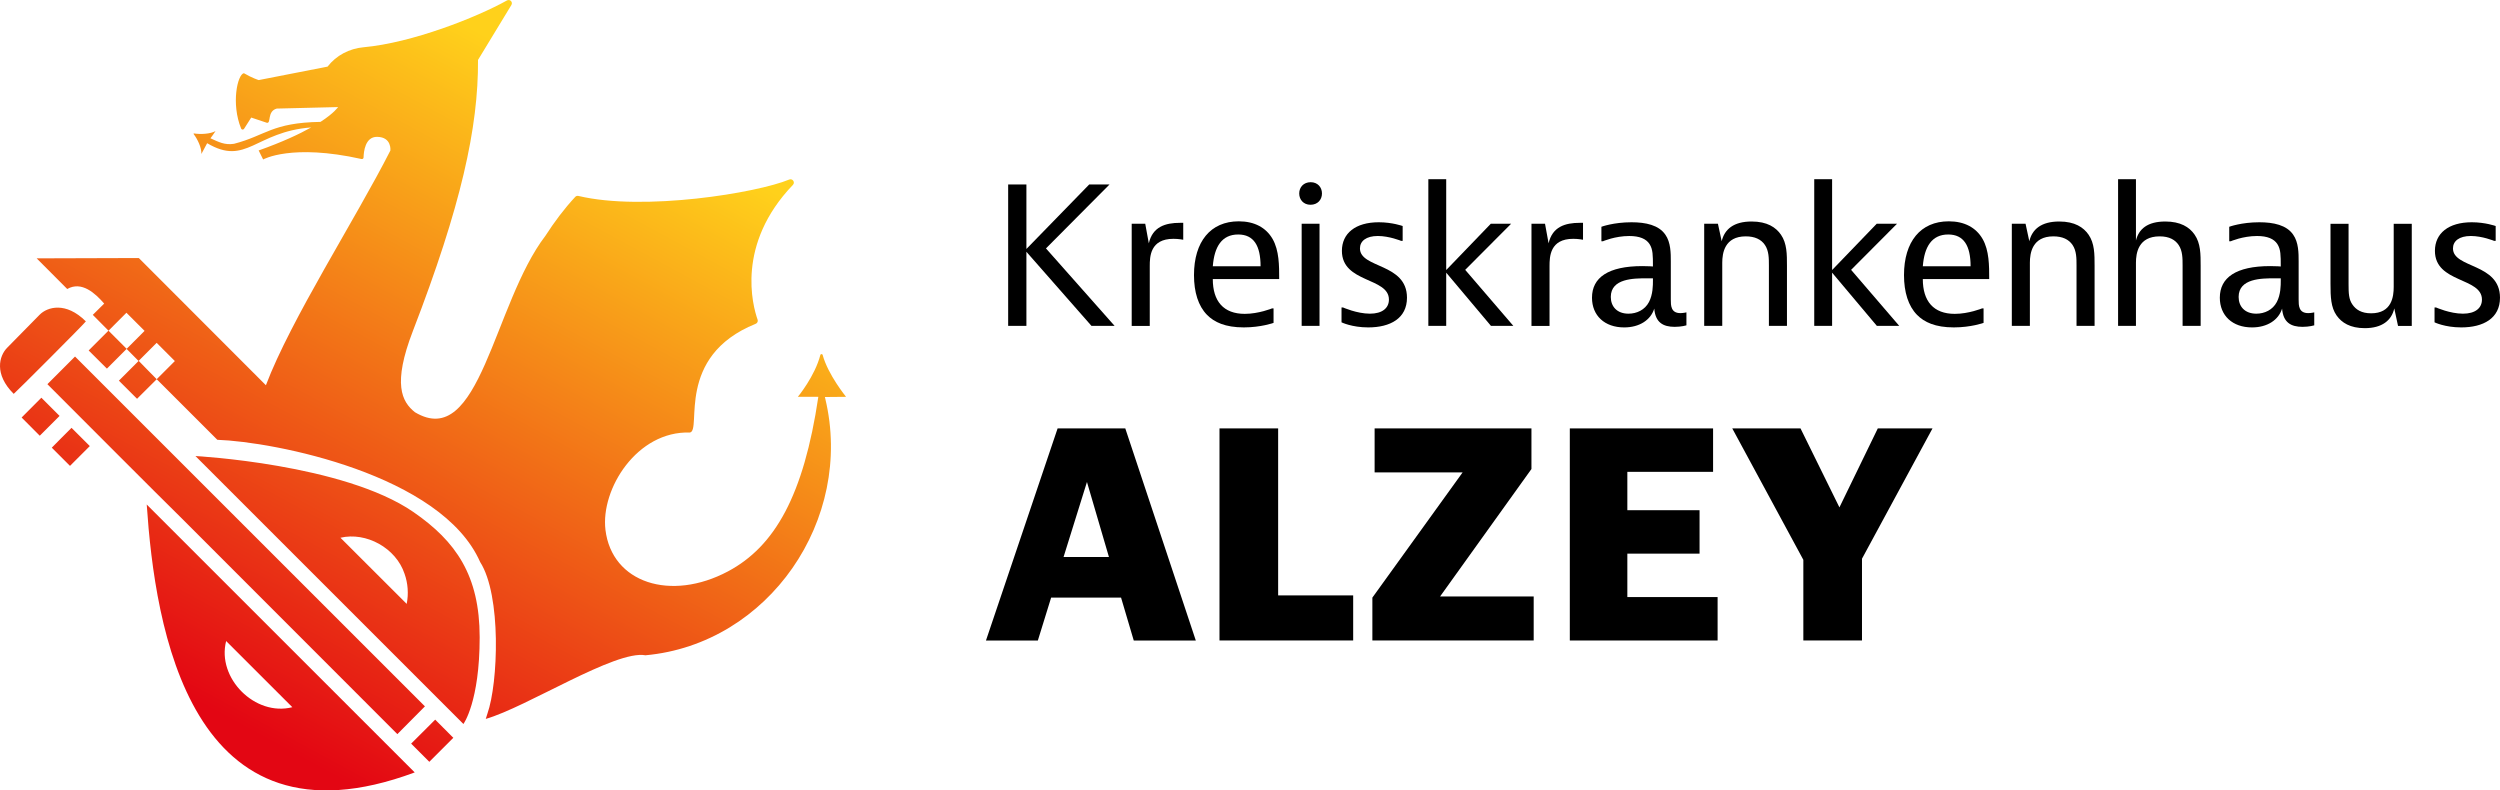
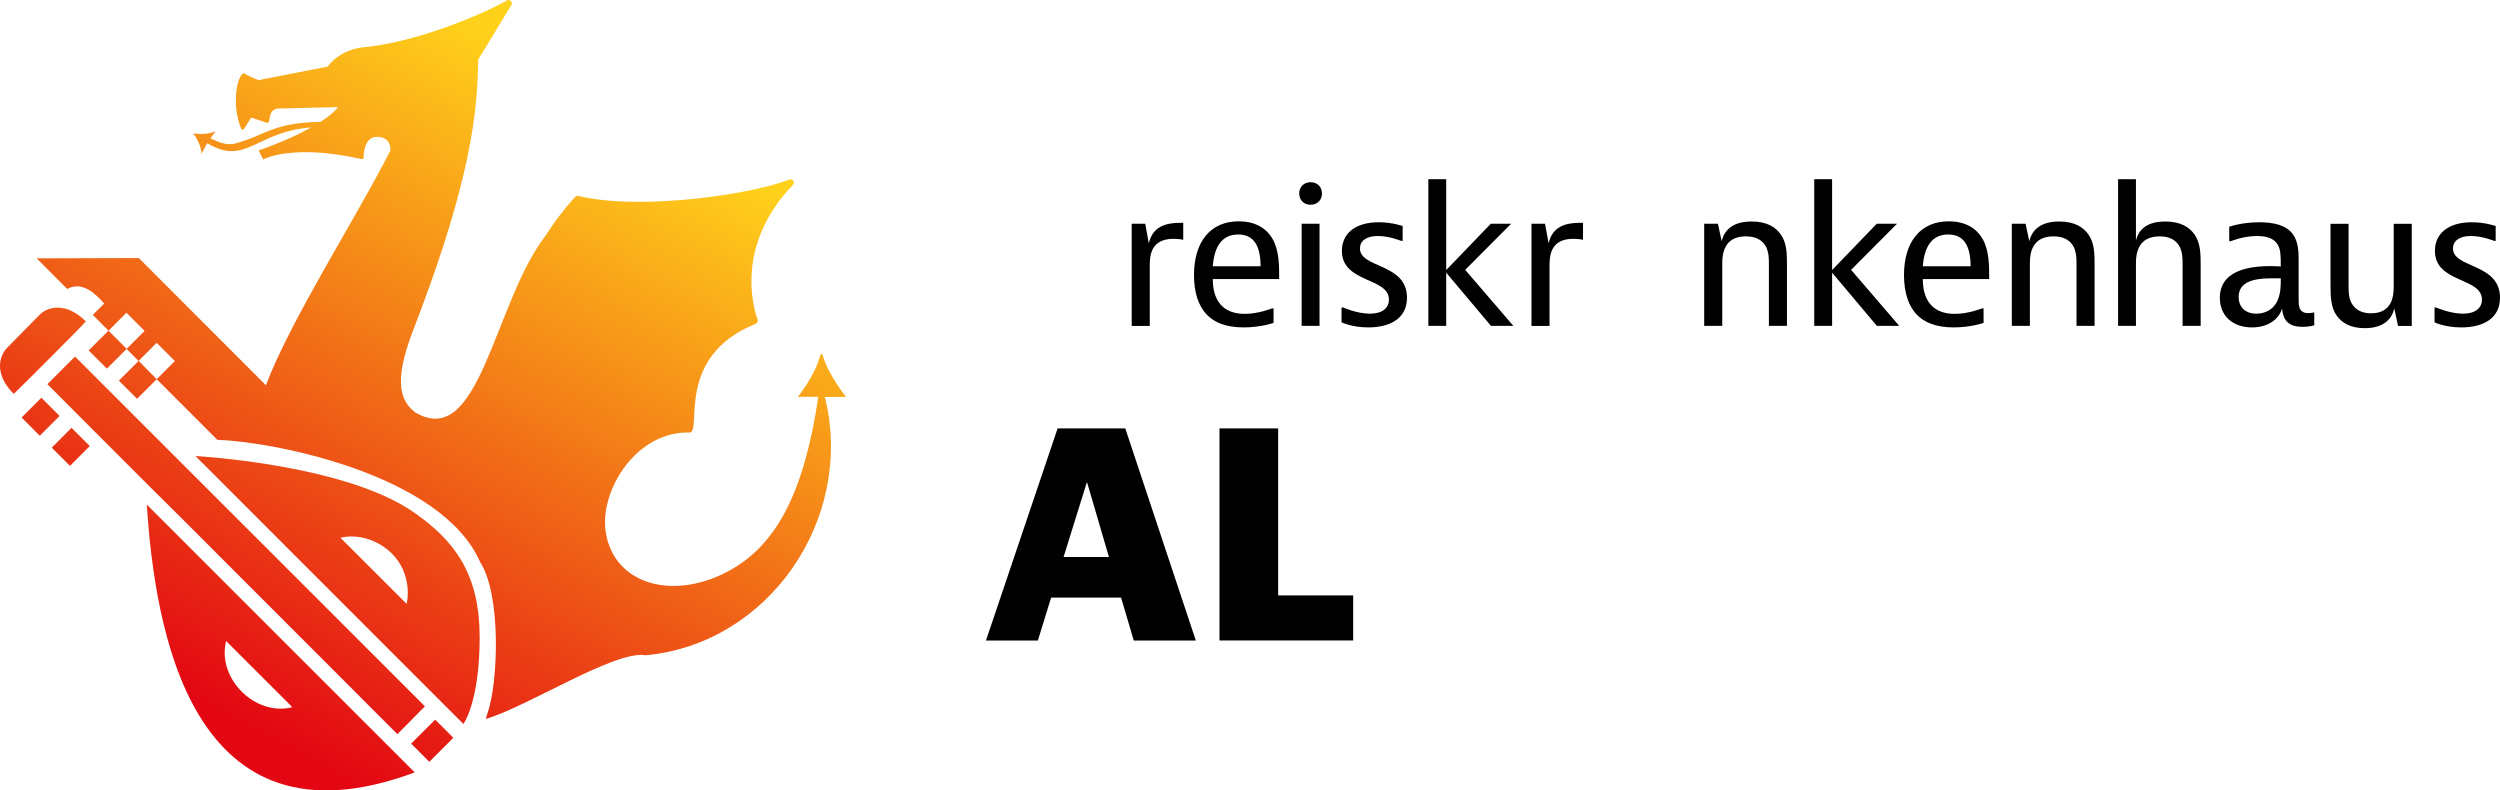
<svg xmlns="http://www.w3.org/2000/svg" id="Ebene_2" viewBox="0 0 779.998 246.61">
  <defs>
    <linearGradient id="Unbenannter_Verlauf_3" x1="72.097" y1="241.979" x2="180.123" y2="43.831" gradientTransform="translate(3.732 -14.787) rotate(-.127)" gradientUnits="userSpaceOnUse">
      <stop offset="0" stop-color="#e30613" />
      <stop offset="1" stop-color="#ffd11b" />
    </linearGradient>
  </defs>
  <g id="Components">
    <g id="_6f2e2a8e-5e63-444d-8b48-6e69e6c4180a_1">
      <path d="M263.968,123.805s-5.63-6.89-7.31-13.09c-.08-.32-.62-.31-.7,0-1.73,6.71-7.03,13.09-7.03,13.09h6.39c-4.57,30.76-13.57,46.68-28.18,54.46-17.87,9.51-36.25,3.61-38.24-12.96-1.52-12.74,9.84-30.9,26.36-30.36,3.81-.65-4.73-23.73,20.49-33.91.53-.2.81-.77.62-1.3-1.55-4.39-6.79-23.48,11.02-42.05.78-.8-.12-2.09-1.15-1.67-10.02,4.18-45.41,9.97-65.77,5.12-.35-.09-.74.02-.99.29-3.42,3.67-6.5,7.79-9.3,12.13-16.29,21.28-20.42,67.22-40.72,55.06-4.14-3.29-7.01-8.83-.64-25.34,15-38.89,20.45-63.47,20.32-84.58l10.41-17.13c.55-.9-.44-1.94-1.37-1.43-9.52,5.32-29.64,13.24-44.76,14.61-4.41.4-8.52,2.53-11.22,6.04l-21.48,4.2s-2.01-.61-4.63-2.15c-1.99.38-4.03,9.48-.86,17.27.16.39.69.45.91.09l2.24-3.52,4.9,1.64c1.4.2-.03-3.53,3.04-4.44l19.15-.47s-1.11,1.79-5.47,4.62c-15.19.24-17.1,4.28-26.99,6.84-2.94.45-4.76-.56-7.35-1.72,0,0,.98-1.28,1.59-2.25-1.61.9-4.65,1.07-6.69.74-.13-.03-.21.11-.13.21,1.2,1.58,2.5,4.25,2.4,6.19.59-1.1,1.8-3.36,1.8-3.36,12.22,7.24,14.95-3.58,32.46-4.92-3.71,2.09-8.98,4.55-16.39,7.19l1.4,2.81s8.78-5.04,30.7-.14c.32.07.63-.16.63-.49.04-1.73.47-6.48,4.23-6.43,4.62.06,4.14,4.26,4.14,4.26-10.78,21.24-31.08,52.71-38.84,73.24l-39.65-39.69-31.87.1,9.53,9.56c4.51-2.57,8.73,1.33,11.53,4.55l-3.55,3.52,4.89,4.93-6.18,6.18,5.69,5.66.22-.21,5.93-5.94,3.73,3.77-6.14,6.14,5.67,5.66.23-.24,5.9-5.87s-5.62-5.68-5.62-5.73l.23-.24,5.37-5.38,5.68,5.68-5.66,5.66v.01l18.91,18.9c17.64.6,69.96,10.77,81.99,38.12,6.69,10.4,5.65,37.76,2.28,47.32-.17.6-.35,1.14-.52,1.64,12.68-3.61,40.51-21.58,49.82-19.85,38.44-3.5,65.14-42.37,56.12-80.02-.05-.23-.09-.43-.13-.56l6.61-.06ZM39.518,108.835l-5.66-5.66,5.59-5.6,5.66,5.66M22.318,133.485c0,.02-6.16,6.13-6.16,6.19l5.68,5.68,6.18-6.18-5.7-5.69ZM45.778,157.405c2.58,38.24,13.36,109.73,83.61,83.59l-83.61-83.59ZM70.558,200.005l20.65,20.64c-11.58,2.98-23.63-9.03-20.65-20.64ZM128.978,159.745c-21.76-15-68-17.46-68-17.46l83.61,83.6s5.07-6.87,5.07-27.08c-.02-19.25-7.36-29.87-20.68-39.06ZM126.888,188.415l-20.67-20.64c8.03-1.9,17.33,3.2,20,11.24,1.06,2.96,1.3,6.28.67,9.4ZM135.778,224.525l-7.5,7.49,5.67,5.67,7.49-7.49-5.66-5.67ZM23.408,111.235l-8.62,8.63c7.94,7.95,34.54,34.63,42.02,41.97l67.17,67.21,8.6-8.66L23.408,111.235ZM12.398,98.165c-6.18,6.2-3.96,4.11-10.14,10.31-2.54,2.55-4.15,8.27,2.02,14.41.17,0,22.51-22.34,22.51-22.62-6.26-6.23-12-4.5-14.39-2.1ZM12.908,124.085l-6.16,6.18,5.66,5.68,6.18-6.18c-.3-.26-5.68-5.68-5.68-5.68Z" style="fill:url(#Unbenannter_Verlauf_3);" />
      <path d="M351.09,133.669h-21.12l-22.35,66.17h16.19l4.14-13.38h21.82l3.96,13.38h19.36l-22-66.17ZM331.83,173.789l7.3-23.41,6.86,23.41h-14.16Z" />
      <path d="M398.78,133.664v52.09h23.41v14.08h-41.71v-66.17h18.3Z" />
-       <path d="M477.81,146.334l-28.51,39.77h29.21v13.73h-50.33v-13.38l28.16-39.07h-27.46v-13.73h48.93v12.68Z" />
-       <path d="M534.48,133.664v13.55h-26.75v11.97h22.53v13.55h-22.53v13.55h28.16v13.55h-46.11v-66.17h44.7,0Z" />
-       <path d="M561.76,133.664l12.14,24.64,11.97-24.64h17.07l-22,40.65v25.52h-18.3v-25.17l-22.18-41.01h21.3v.01Z" />
-       <path d="M320.238,57.549v20.129l19.601-20.129h6.338l-19.835,19.953,21.42,24.178h-7.218l-20.305-23.122v23.122h-5.693v-44.131h5.693Z" />
      <path d="M369.17,74.803s-1.408-.293-3.052-.293c-7.277,0-7.394,5.575-7.394,8.509v18.662h-5.634v-31.866h4.225l1.115,6.104c1.173-5.165,5.164-6.397,9.742-6.397h.998v5.282Z" />
      <path d="M397.348,100.742s-3.932,1.409-9.273,1.409c-5.81,0-9.273-1.644-11.502-3.932-2.699-2.758-4.049-7.043-4.049-12.383,0-10.446,5.165-16.784,13.967-16.784,4.871,0,8.509,1.937,10.563,5.516,2.054,3.58,2.054,8.334,2.054,12.5h-20.716c0,6.925,3.345,10.857,9.977,10.857,4.343,0,8.509-1.702,8.509-1.702h.47v4.519ZM393.298,83.078c0-6.397-2.113-9.918-6.984-9.918-5.106,0-7.453,3.814-7.922,9.918h14.906Z" />
      <path d="M412.455,60.366c0,1.937-1.35,3.521-3.58,3.521-2.171,0-3.521-1.585-3.521-3.521s1.35-3.521,3.58-3.521c2.171,0,3.521,1.585,3.521,3.521ZM411.692,69.814v31.866h-5.575v-31.866h5.575Z" />
      <path d="M437.628,75.155h-.47s-3.697-1.526-7.277-1.526c-3.639,0-5.575,1.585-5.575,3.873,0,6.279,14.671,4.519,14.671,15.376,0,6.455-5.223,9.273-12.089,9.273-5.106,0-8.333-1.585-8.333-1.585v-4.636h.469s4.343,1.937,8.392,1.937c3.873,0,5.927-1.761,5.927-4.401,0-6.984-14.671-5.106-14.671-15.2,0-5.457,4.226-8.92,11.502-8.92,4.225,0,7.453,1.173,7.453,1.173v4.636Z" />
      <path d="M451.216,55.906v28.345l13.908-14.437h6.338l-14.319,14.378,15.023,17.488h-6.983l-13.967-16.608v16.608h-5.575v-45.774h5.575Z" />
      <path d="M493.899,74.803s-1.408-.293-3.052-.293c-7.277,0-7.394,5.575-7.394,8.509v18.662h-5.634v-31.866h4.225l1.115,6.104c1.173-5.165,5.164-6.397,9.742-6.397h.998v5.282Z" />
-       <path d="M499.636,70.754s3.756-1.408,9.39-1.408c4.461,0,8.51.88,10.563,3.873,1.702,2.406,1.702,5.81,1.702,8.334v11.913c0,1.819,0,4.225,2.993,4.225.88,0,1.878-.235,1.878-.235v4.049s-1.526.47-3.639.47c-3.639,0-6.045-1.35-6.396-5.692-1.115,3.58-4.637,5.869-9.39,5.869-6.104,0-10.036-3.697-10.036-9.273,0-6.279,5.047-9.859,15.728-9.859,1.937,0,3.286.118,3.286.118,0-3.462,0-5.34-1.056-6.984-1.057-1.643-3.11-2.523-6.339-2.523-4.46,0-8.216,1.644-8.216,1.644h-.469v-4.519ZM508.087,97.866c2.582,0,5.106-1.174,6.396-3.639,1.232-2.347,1.232-5.223,1.232-6.69v-.704h-1.878c-4.049,0-11.268,0-11.268,5.81,0,2.993,1.937,5.223,5.517,5.223Z" />
      <path d="M535.993,69.814l1.174,5.458c.88-3.756,3.756-6.162,9.331-6.162,4.871,0,7.57,1.819,9.155,4.108,1.878,2.7,1.878,6.104,1.878,9.683v18.779h-5.634v-18.838c0-2.23,0-4.578-1.232-6.397-1.174-1.76-3.169-2.699-5.986-2.699-6.632,0-7.336,5.282-7.336,8.216v19.718h-5.634v-31.866h4.284Z" />
      <path d="M571.616,55.906v28.345l13.908-14.437h6.339l-14.319,14.378,15.023,17.488h-6.983l-13.968-16.608v16.608h-5.575v-45.774h5.575Z" />
      <path d="M618.872,100.742s-3.932,1.409-9.273,1.409c-5.81,0-9.273-1.644-11.502-3.932-2.7-2.758-4.05-7.043-4.05-12.383,0-10.446,5.164-16.784,13.967-16.784,4.871,0,8.51,1.937,10.563,5.516,2.055,3.58,2.055,8.334,2.055,12.5h-20.716c0,6.925,3.345,10.857,9.976,10.857,4.343,0,8.51-1.702,8.51-1.702h.47v4.519ZM614.822,83.078c0-6.397-2.112-9.918-6.983-9.918-5.106,0-7.453,3.814-7.922,9.918h14.905Z" />
      <path d="M631.972,69.814l1.174,5.458c.88-3.756,3.756-6.162,9.331-6.162,4.871,0,7.57,1.819,9.155,4.108,1.878,2.7,1.878,6.104,1.878,9.683v18.779h-5.634v-18.838c0-2.23,0-4.578-1.232-6.397-1.174-1.76-3.169-2.699-5.986-2.699-6.632,0-7.336,5.282-7.336,8.216v19.718h-5.634v-31.866h4.284Z" />
      <path d="M666.415,55.906v19.131c.881-3.58,3.58-5.927,9.155-5.927,4.694,0,7.512,1.702,9.154,4.108,1.879,2.7,1.879,6.104,1.879,9.683v18.779h-5.635v-18.838c0-2.23,0-4.578-1.231-6.397-1.057-1.585-2.876-2.699-5.928-2.699-6.69,0-7.394,5.282-7.394,8.216v19.718h-5.575v-45.774h5.575Z" />
      <path d="M695.518,70.754s3.756-1.408,9.39-1.408c4.46,0,8.51.88,10.563,3.873,1.702,2.406,1.702,5.81,1.702,8.334v11.913c0,1.819,0,4.225,2.992,4.225.881,0,1.878-.235,1.878-.235v4.049s-1.525.47-3.638.47c-3.639,0-6.045-1.35-6.397-5.692-1.114,3.58-4.636,5.869-9.39,5.869-6.103,0-10.035-3.697-10.035-9.273,0-6.279,5.047-9.859,15.727-9.859,1.938,0,3.287.118,3.287.118,0-3.462,0-5.34-1.057-6.984-1.057-1.643-3.11-2.523-6.338-2.523-4.46,0-8.216,1.644-8.216,1.644h-.47v-4.519ZM703.969,97.866c2.582,0,5.106-1.174,6.396-3.639,1.232-2.347,1.232-5.223,1.232-6.69v-.704h-1.878c-4.05,0-11.268,0-11.268,5.81,0,2.993,1.937,5.223,5.517,5.223Z" />
      <path d="M748.184,101.681l-1.174-5.457c-.821,3.697-3.756,6.162-9.214,6.162-4.519,0-7.218-1.702-8.803-3.99-1.76-2.524-1.878-5.752-1.878-9.801v-18.779h5.634v18.838c0,2.817.059,4.754,1.232,6.397,1.057,1.526,2.759,2.699,5.811,2.699,6.455,0,7.042-5.223,7.042-8.216v-19.718h5.634v31.866h-4.284Z" />
      <path d="M778.647,75.155h-.469s-3.697-1.526-7.277-1.526c-3.639,0-5.575,1.585-5.575,3.873,0,6.279,14.672,4.519,14.672,15.376,0,6.455-5.224,9.273-12.09,9.273-5.106,0-8.333-1.585-8.333-1.585v-4.636h.47s4.343,1.937,8.392,1.937c3.873,0,5.928-1.761,5.928-4.401,0-6.984-14.672-5.106-14.672-15.2,0-5.457,4.226-8.92,11.502-8.92,4.226,0,7.453,1.173,7.453,1.173v4.636Z" />
    </g>
  </g>
</svg>